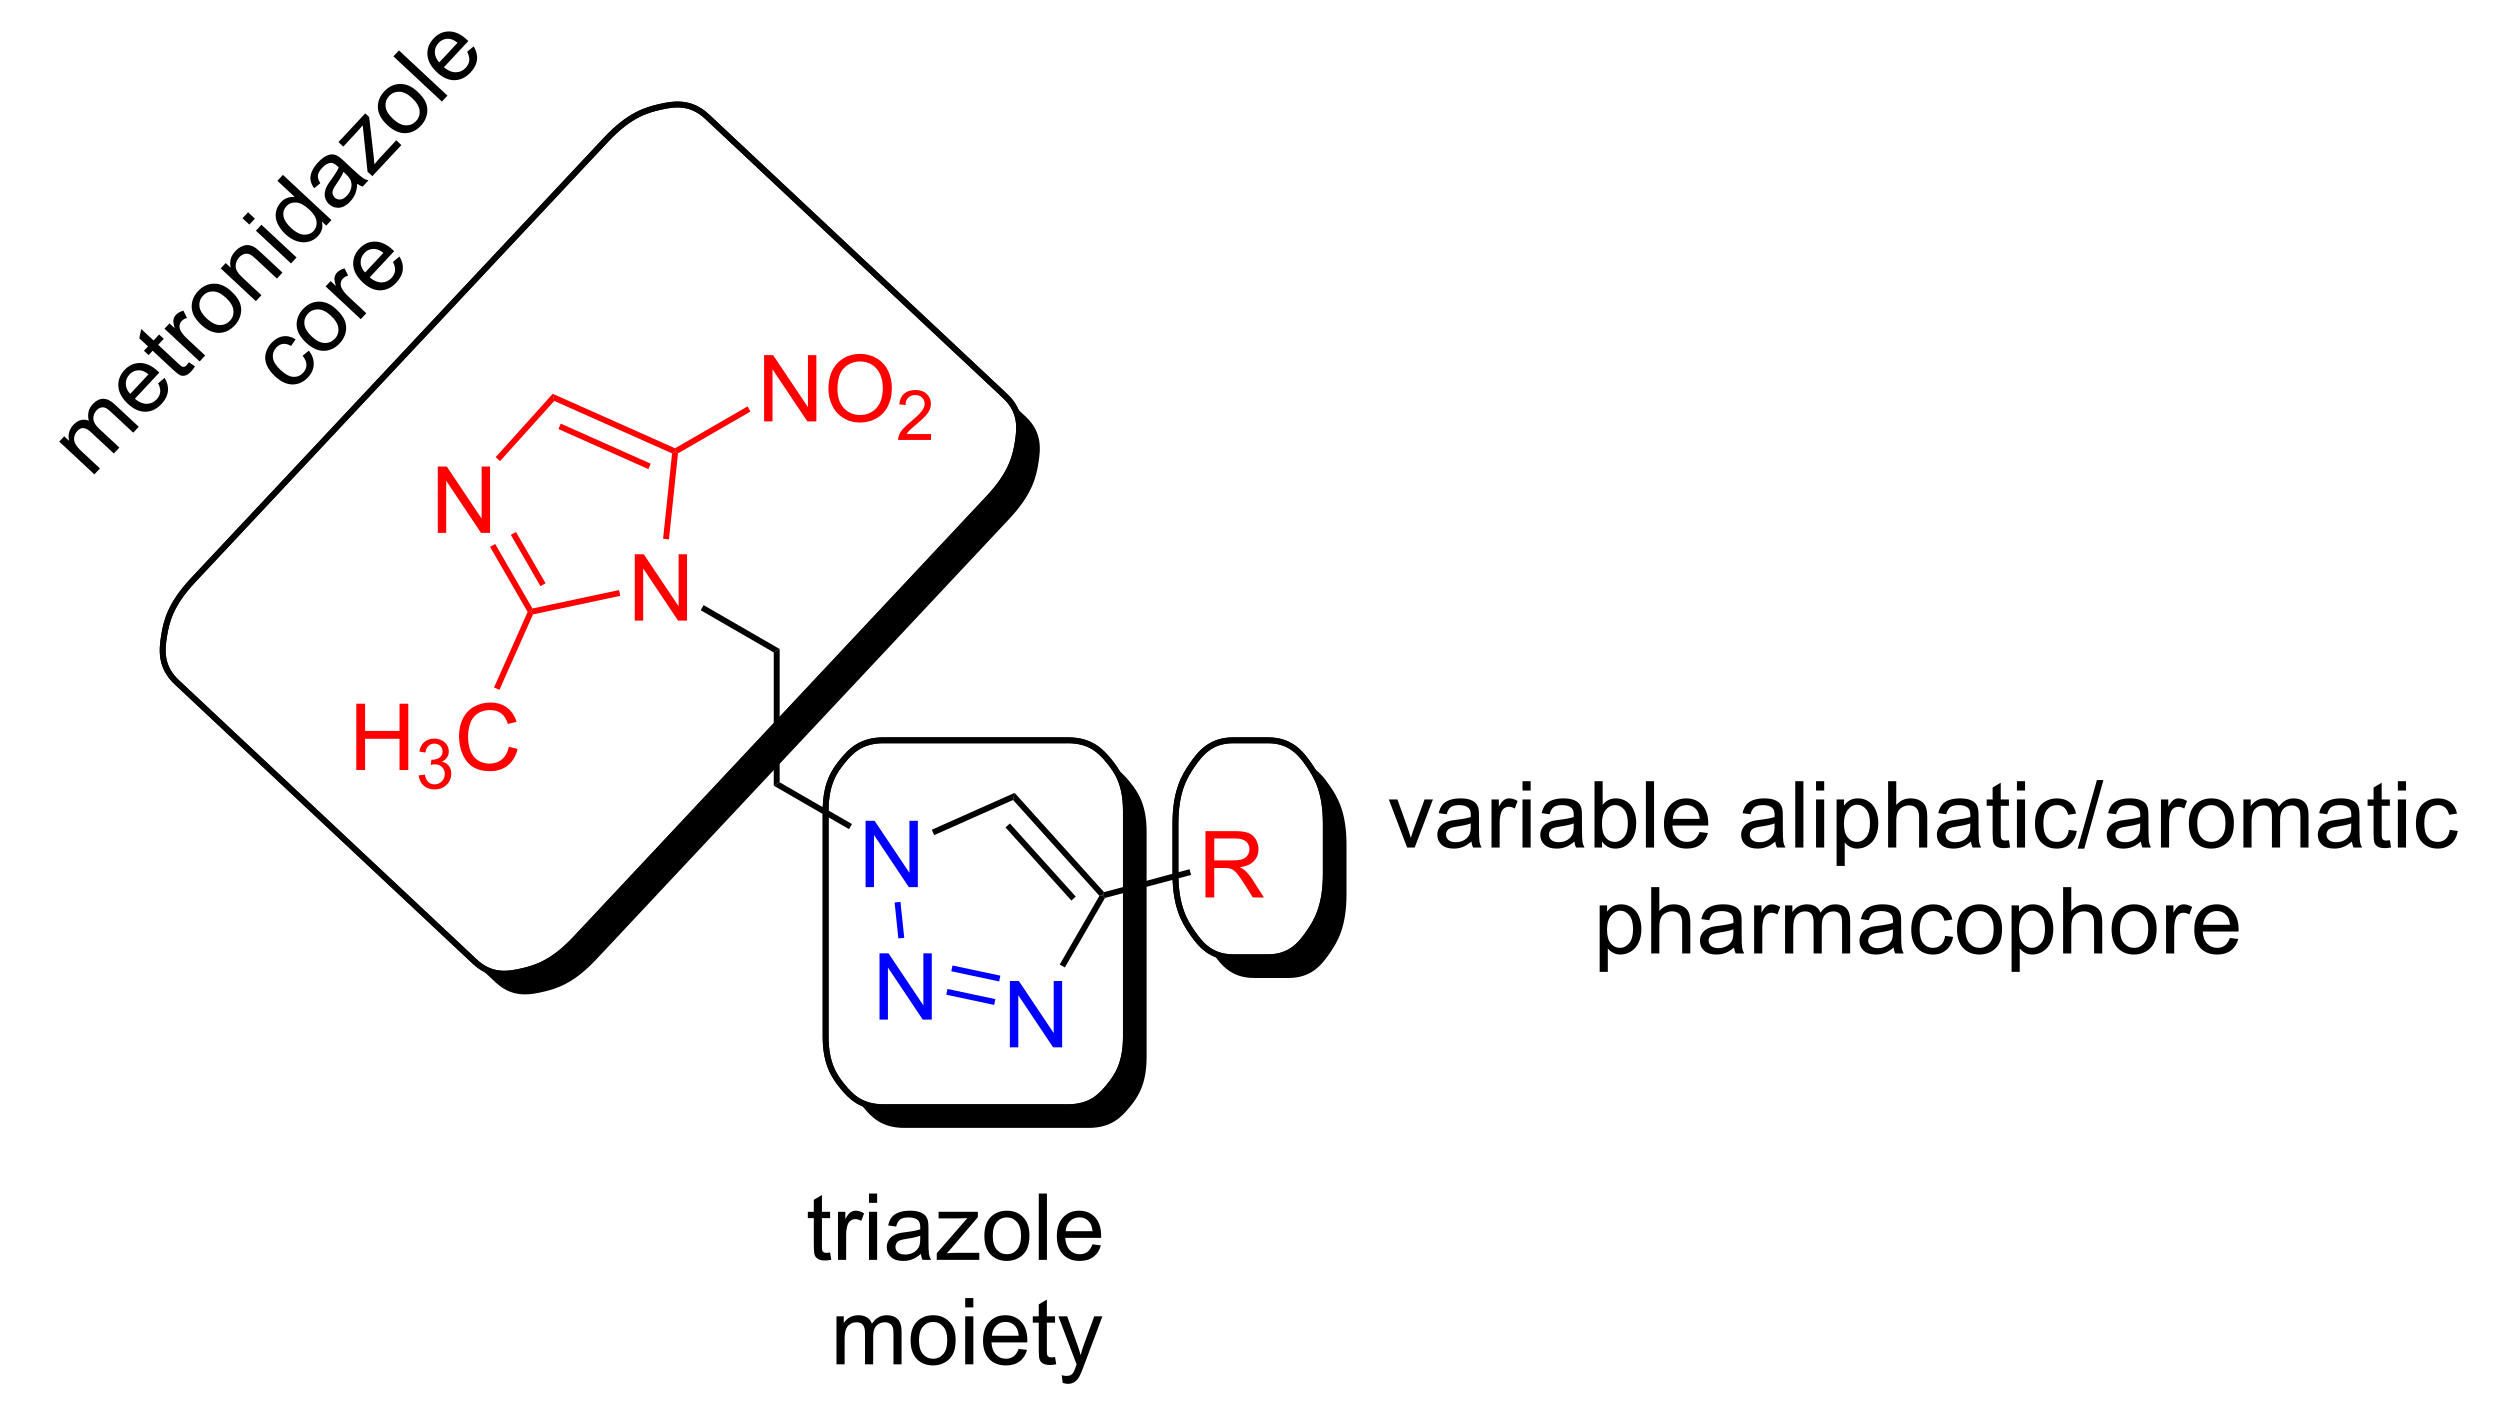
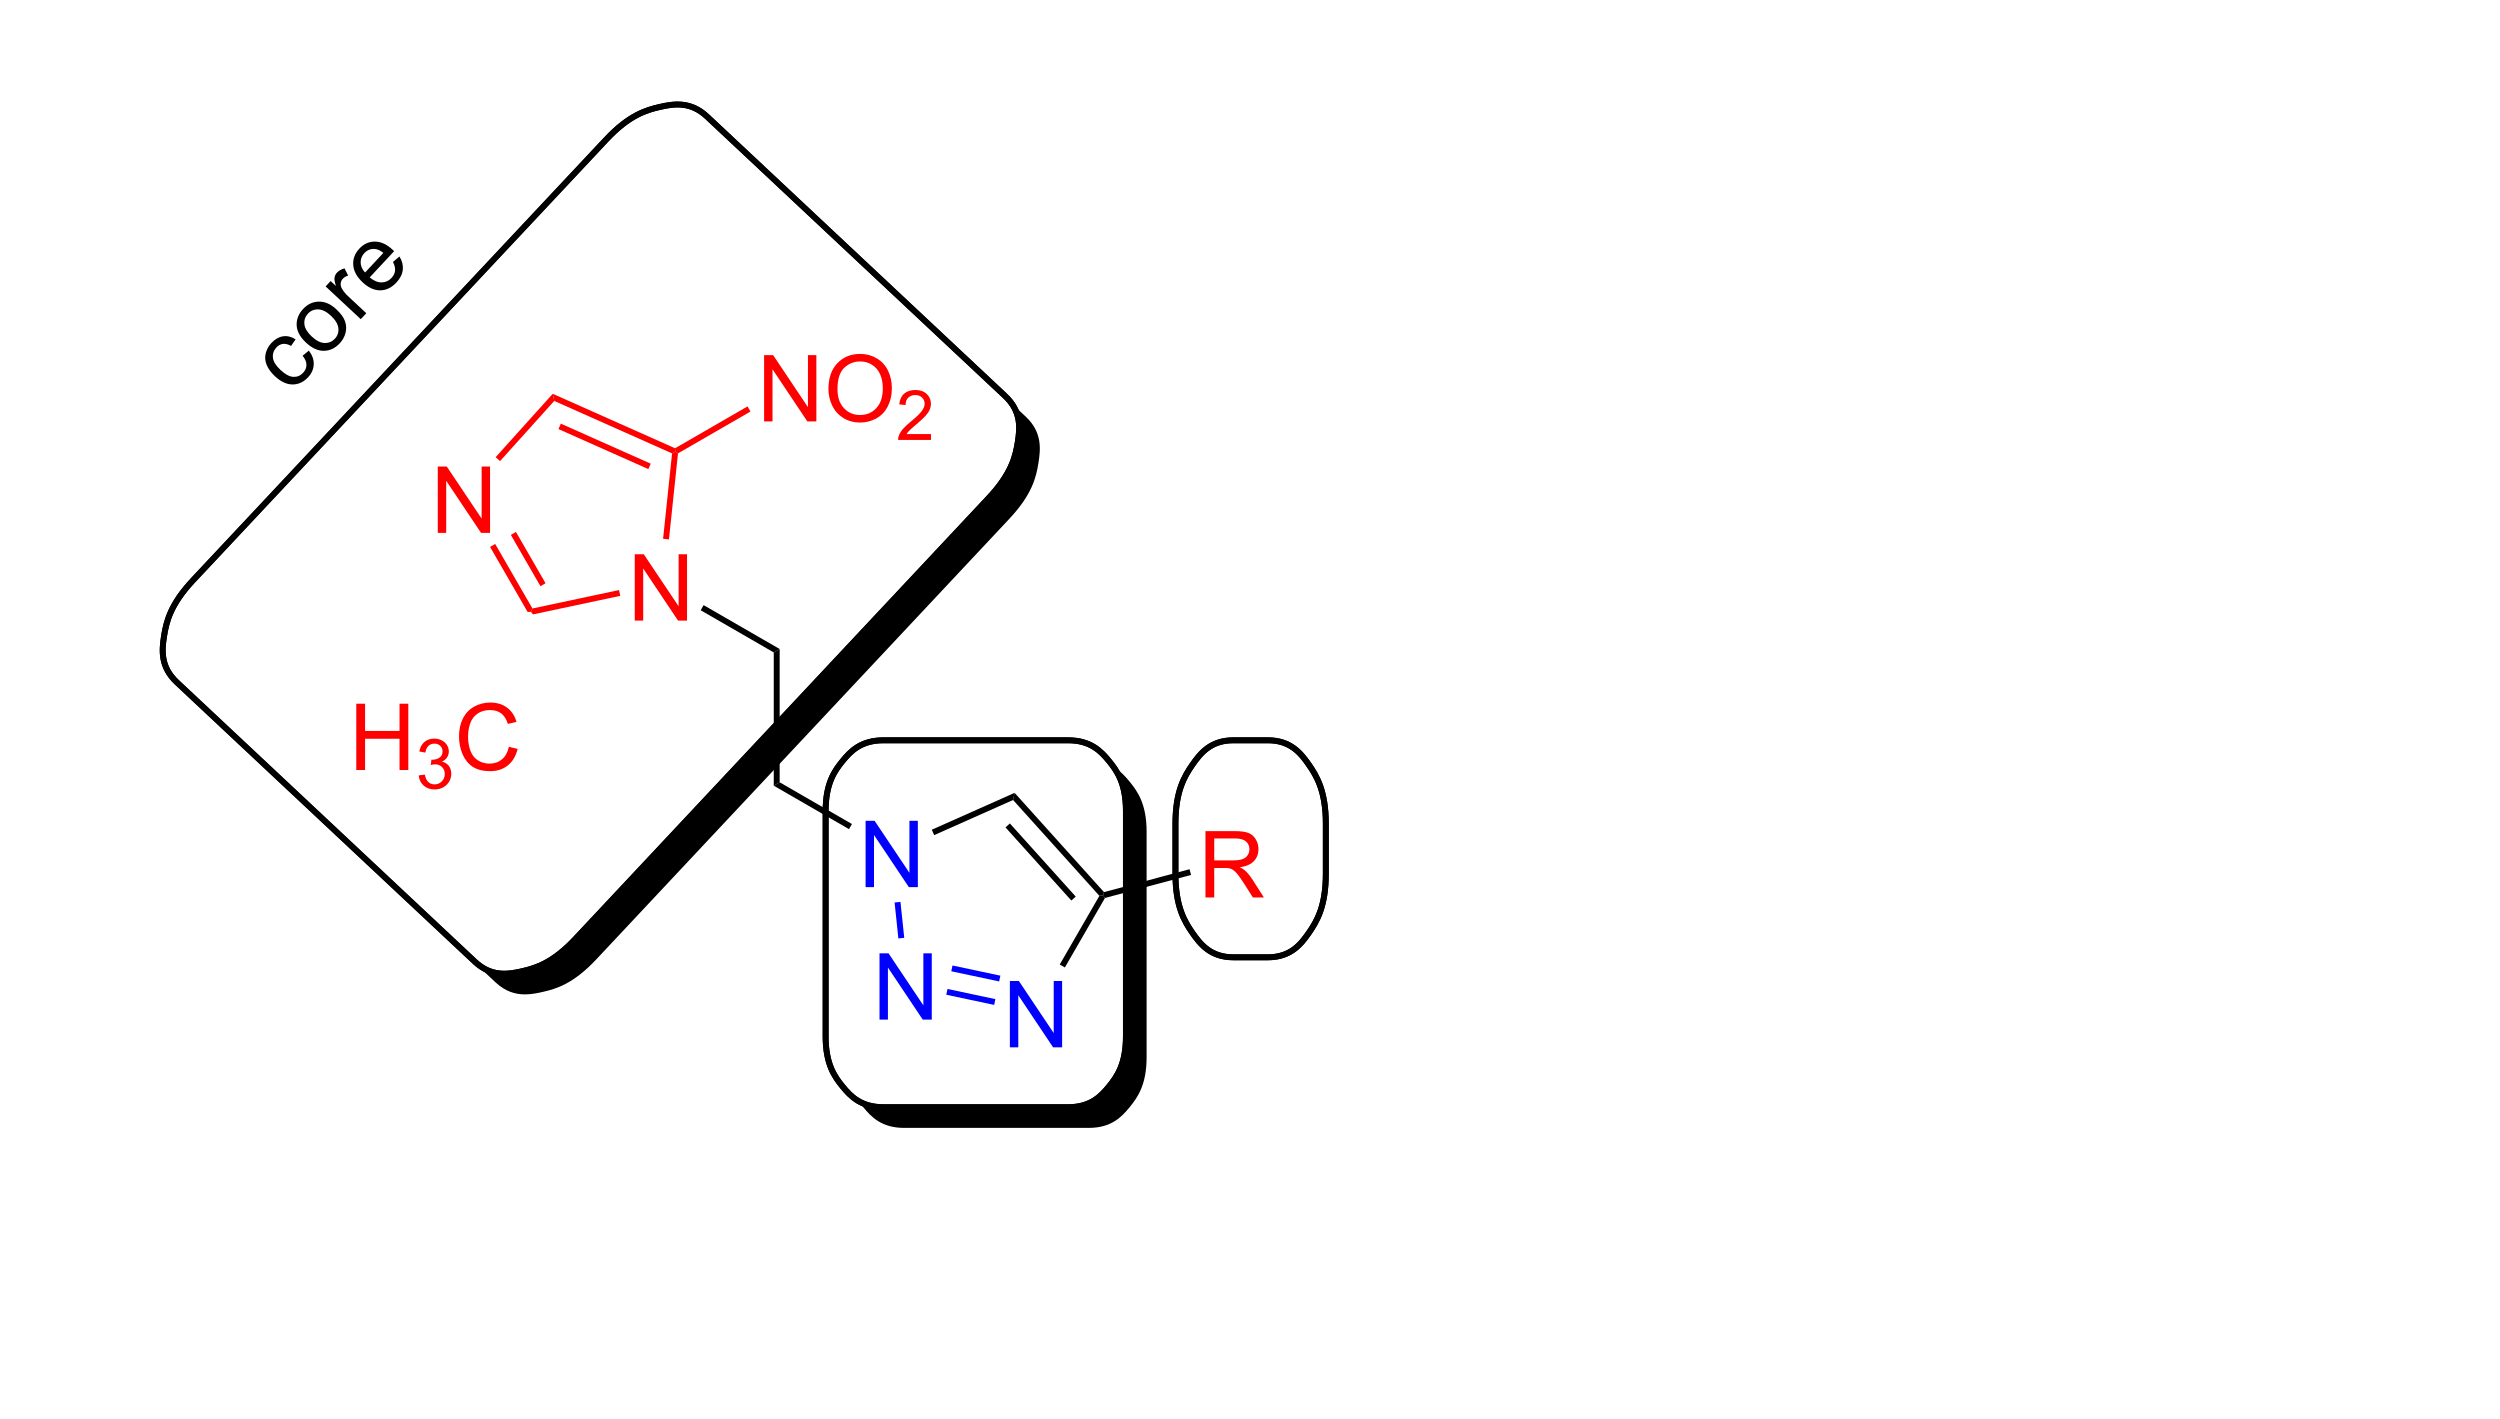
<svg xmlns="http://www.w3.org/2000/svg" stroke-dasharray="none" shape-rendering="auto" font-family="'Dialog'" text-rendering="auto" width="296" fill-opacity="1" color-interpolation="auto" color-rendering="auto" preserveAspectRatio="xMidYMid meet" font-size="12px" viewBox="0 0 296 168" fill="black" stroke="black" image-rendering="auto" stroke-miterlimit="10" stroke-linecap="square" stroke-linejoin="miter" font-style="normal" stroke-width="1" height="168" stroke-dashoffset="0" font-weight="normal" stroke-opacity="1">
  <defs id="genericDefs" />
  <g>
    <defs id="defs1">
      <clipPath clipPathUnits="userSpaceOnUse" id="clipPath1">
-         <path d="M-0.996 1.966 L220.29 1.966 L220.29 127.838 L-0.996 127.838 L-0.996 1.966 Z" />
-       </clipPath>
+         </clipPath>
      <clipPath clipPathUnits="userSpaceOnUse" id="clipPath2">
        <path d="M141.484 99.45 L141.484 221.008 L355.367 221.008 L355.367 99.45 Z" />
      </clipPath>
      <clipPath clipPathUnits="userSpaceOnUse" id="clipPath3">
-         <path d="M141.484 99.45 L141.484 220.848 L354.673 220.848 L354.673 99.45 Z" />
-       </clipPath>
+         </clipPath>
      <clipPath clipPathUnits="userSpaceOnUse" id="clipPath4">
        <path d="M173.931 107.59 L85.029 190.5 L230.911 346.926 L319.814 264.016 Z" />
      </clipPath>
      <clipPath clipPathUnits="userSpaceOnUse" id="clipPath5">
        <path d="M173.931 107.59 L141.484 137.851 L141.484 137.851 L141.484 220.848 L279.555 220.848 Z" />
      </clipPath>
      <clipPath clipPathUnits="userSpaceOnUse" id="clipPath6">
        <path d="M141.48 99.448 L141.48 221.005 L355.363 221.005 L355.363 99.448 Z" />
      </clipPath>
      <clipPath clipPathUnits="userSpaceOnUse" id="clipPath7">
        <path d="M141.484 99.448 L141.484 220.848 L354.673 220.848 L354.673 99.448 Z" />
      </clipPath>
      <clipPath clipPathUnits="userSpaceOnUse" id="clipPath8">
        <path d="M174.129 92.678 L85.227 175.588 L231.109 332.014 L320.012 249.104 Z" />
      </clipPath>
      <clipPath clipPathUnits="userSpaceOnUse" id="clipPath9">
        <path d="M178.663 97.539 L168.917 97.539 L141.484 123.123 L141.484 123.123 L141.484 220.848 L293.66 220.848 Z" />
      </clipPath>
    </defs>
    <g transform="scale(1.333,1.333) translate(0.996,-1.966) matrix(1.029,0,0,1.029,-145.53,-100.329)">
      <path d="M212.114 207.53 L212.216 208.152 Q211.919 208.215 211.685 208.215 Q211.302 208.215 211.091 208.095 Q210.88 207.973 210.794 207.775 Q210.708 207.577 210.708 206.944 L210.708 204.559 L210.192 204.559 L210.192 204.012 L210.708 204.012 L210.708 202.983 L211.409 202.561 L211.409 204.012 L212.114 204.012 L212.114 204.559 L211.409 204.559 L211.409 206.983 Q211.409 207.285 211.445 207.371 Q211.482 207.457 211.565 207.509 Q211.651 207.559 211.807 207.559 Q211.924 207.559 212.114 207.53 ZM212.795 208.16 L212.795 204.012 L213.428 204.012 L213.428 204.639 Q213.67 204.199 213.874 204.059 Q214.079 203.918 214.327 203.918 Q214.681 203.918 215.048 204.145 L214.806 204.796 Q214.548 204.645 214.29 204.645 Q214.061 204.645 213.876 204.783 Q213.694 204.921 213.616 205.168 Q213.499 205.543 213.499 205.988 L213.499 208.16 L212.795 208.16 ZM215.47 203.241 L215.47 202.434 L216.173 202.434 L216.173 203.241 L215.47 203.241 ZM215.47 208.16 L215.47 204.012 L216.173 204.012 L216.173 208.16 L215.47 208.16 ZM219.95 207.647 Q219.56 207.981 219.198 208.119 Q218.838 208.254 218.424 208.254 Q217.739 208.254 217.372 207.921 Q217.005 207.585 217.005 207.066 Q217.005 206.762 217.143 206.509 Q217.284 206.257 217.508 206.106 Q217.732 205.952 218.013 205.874 Q218.221 205.819 218.638 205.77 Q219.489 205.668 219.893 205.527 Q219.896 205.382 219.896 205.343 Q219.896 204.913 219.698 204.738 Q219.427 204.499 218.896 204.499 Q218.401 204.499 218.164 204.673 Q217.927 204.848 217.815 205.288 L217.127 205.194 Q217.221 204.754 217.435 204.483 Q217.651 204.21 218.057 204.064 Q218.463 203.918 218.997 203.918 Q219.529 203.918 219.859 204.043 Q220.192 204.168 220.349 204.358 Q220.505 204.546 220.567 204.835 Q220.604 205.014 220.604 205.483 L220.604 206.421 Q220.604 207.402 220.648 207.663 Q220.692 207.921 220.825 208.16 L220.091 208.16 Q219.982 207.941 219.95 207.647 ZM219.893 206.077 Q219.51 206.233 218.745 206.343 Q218.31 206.405 218.13 206.483 Q217.95 206.561 217.851 206.712 Q217.755 206.863 217.755 207.046 Q217.755 207.327 217.969 207.514 Q218.182 207.702 218.591 207.702 Q218.997 207.702 219.312 207.525 Q219.63 207.348 219.779 207.038 Q219.893 206.801 219.893 206.335 L219.893 206.077 ZM221.321 208.16 L221.321 207.59 L223.962 204.559 Q223.514 204.582 223.17 204.582 L221.478 204.582 L221.478 204.012 L224.868 204.012 L224.868 204.475 L222.624 207.108 L222.189 207.59 Q222.663 207.553 223.077 207.553 L224.993 207.553 L224.993 208.16 L221.321 208.16 ZM225.431 206.085 Q225.431 204.934 226.071 204.379 Q226.608 203.918 227.376 203.918 Q228.233 203.918 228.775 204.478 Q229.319 205.038 229.319 206.027 Q229.319 206.827 229.077 207.288 Q228.837 207.746 228.379 208.001 Q227.92 208.254 227.376 208.254 Q226.506 208.254 225.967 207.697 Q225.431 207.137 225.431 206.085 ZM226.155 206.085 Q226.155 206.882 226.501 207.28 Q226.85 207.676 227.376 207.676 Q227.9 207.676 228.246 207.277 Q228.595 206.879 228.595 206.061 Q228.595 205.293 228.246 204.897 Q227.897 204.499 227.376 204.499 Q226.85 204.499 226.501 204.895 Q226.155 205.288 226.155 206.085 ZM230.127 208.16 L230.127 202.434 L230.831 202.434 L230.831 208.16 L230.127 208.16 ZM234.759 206.824 L235.486 206.913 Q235.314 207.551 234.847 207.902 Q234.384 208.254 233.663 208.254 Q232.751 208.254 232.217 207.694 Q231.686 207.132 231.686 206.121 Q231.686 205.074 232.225 204.496 Q232.764 203.918 233.624 203.918 Q234.454 203.918 234.98 204.486 Q235.509 205.051 235.509 206.077 Q235.509 206.139 235.506 206.264 L232.413 206.264 Q232.452 206.949 232.798 207.314 Q233.147 207.676 233.665 207.676 Q234.053 207.676 234.327 207.473 Q234.6 207.27 234.759 206.824 ZM232.452 205.686 L234.767 205.686 Q234.72 205.163 234.501 204.902 Q234.165 204.496 233.631 204.496 Q233.147 204.496 232.816 204.822 Q232.486 205.145 232.452 205.686 Z" stroke="none" clip-path="url(#clipPath3)" />
    </g>
    <g transform="matrix(1.371,0,0,1.371,-192.713,-136.393)">
      <path d="M212.803 217.31 L212.803 213.162 L213.431 213.162 L213.431 213.743 Q213.626 213.438 213.949 213.253 Q214.275 213.068 214.689 213.068 Q215.15 213.068 215.444 213.261 Q215.741 213.451 215.861 213.795 Q216.353 213.068 217.142 213.068 Q217.759 213.068 218.09 213.409 Q218.423 213.75 218.423 214.461 L218.423 217.31 L217.725 217.31 L217.725 214.696 Q217.725 214.274 217.655 214.089 Q217.587 213.904 217.407 213.792 Q217.228 213.677 216.986 213.677 Q216.548 213.677 216.259 213.969 Q215.97 214.258 215.97 214.899 L215.97 217.31 L215.267 217.31 L215.267 214.615 Q215.267 214.146 215.095 213.912 Q214.923 213.677 214.532 213.677 Q214.236 213.677 213.983 213.834 Q213.733 213.99 213.618 214.292 Q213.506 214.591 213.506 215.157 L213.506 217.31 L212.803 217.31 ZM219.204 215.235 Q219.204 214.084 219.845 213.529 Q220.381 213.068 221.15 213.068 Q222.006 213.068 222.548 213.628 Q223.092 214.188 223.092 215.177 Q223.092 215.977 222.85 216.438 Q222.611 216.896 222.152 217.151 Q221.694 217.404 221.15 217.404 Q220.28 217.404 219.741 216.847 Q219.204 216.287 219.204 215.235 ZM219.928 215.235 Q219.928 216.032 220.275 216.43 Q220.624 216.826 221.15 216.826 Q221.673 216.826 222.019 216.427 Q222.368 216.029 222.368 215.211 Q222.368 214.443 222.019 214.047 Q221.67 213.649 221.15 213.649 Q220.624 213.649 220.275 214.045 Q219.928 214.438 219.928 215.235 ZM223.919 212.391 L223.919 211.584 L224.622 211.584 L224.622 212.391 L223.919 212.391 ZM223.919 217.31 L223.919 213.162 L224.622 213.162 L224.622 217.31 L223.919 217.31 ZM228.532 215.974 L229.259 216.063 Q229.087 216.701 228.621 217.052 Q228.157 217.404 227.436 217.404 Q226.525 217.404 225.991 216.844 Q225.459 216.282 225.459 215.271 Q225.459 214.224 225.999 213.646 Q226.538 213.068 227.397 213.068 Q228.228 213.068 228.754 213.636 Q229.282 214.201 229.282 215.227 Q229.282 215.289 229.28 215.414 L226.186 215.414 Q226.225 216.099 226.571 216.464 Q226.92 216.826 227.439 216.826 Q227.827 216.826 228.1 216.623 Q228.374 216.42 228.532 215.974 ZM226.225 214.836 L228.54 214.836 Q228.493 214.313 228.275 214.052 Q227.939 213.646 227.405 213.646 Q226.92 213.646 226.59 213.972 Q226.259 214.295 226.225 214.836 ZM231.677 216.68 L231.779 217.302 Q231.482 217.365 231.247 217.365 Q230.864 217.365 230.654 217.245 Q230.442 217.123 230.357 216.925 Q230.271 216.727 230.271 216.094 L230.271 213.709 L229.755 213.709 L229.755 213.162 L230.271 213.162 L230.271 212.133 L230.971 211.711 L230.971 213.162 L231.677 213.162 L231.677 213.709 L230.971 213.709 L230.971 216.133 Q230.971 216.435 231.008 216.521 Q231.044 216.607 231.127 216.659 Q231.213 216.709 231.37 216.709 Q231.487 216.709 231.677 216.68 ZM232.334 218.909 L232.256 218.248 Q232.486 218.31 232.657 218.31 Q232.892 218.31 233.032 218.232 Q233.173 218.154 233.264 218.013 Q233.329 217.909 233.478 217.49 Q233.499 217.433 233.54 217.318 L231.967 213.162 L232.725 213.162 L233.587 215.563 Q233.756 216.021 233.889 216.524 Q234.009 216.039 234.178 215.578 L235.064 213.162 L235.767 213.162 L234.189 217.381 Q233.936 218.065 233.795 218.323 Q233.608 218.67 233.366 218.831 Q233.124 218.995 232.788 218.995 Q232.584 218.995 232.334 218.909 Z" stroke="none" clip-path="url(#clipPath3)" />
    </g>
    <g transform="matrix(1.371,0,0,1.371,-192.713,-136.393)">
      <path d="M262.082 172.675 L260.504 168.527 L261.246 168.527 L262.137 171.011 Q262.283 171.412 262.402 171.847 Q262.496 171.519 262.665 171.058 L263.587 168.527 L264.309 168.527 L262.738 172.675 L262.082 172.675 ZM267.637 172.162 Q267.246 172.495 266.884 172.633 Q266.525 172.769 266.111 172.769 Q265.426 172.769 265.059 172.436 Q264.691 172.1 264.691 171.582 Q264.691 171.277 264.829 171.024 Q264.97 170.772 265.194 170.62 Q265.418 170.467 265.699 170.389 Q265.908 170.334 266.324 170.285 Q267.176 170.183 267.579 170.042 Q267.582 169.897 267.582 169.857 Q267.582 169.428 267.384 169.253 Q267.113 169.014 266.582 169.014 Q266.087 169.014 265.85 169.188 Q265.613 169.363 265.501 169.803 L264.814 169.709 Q264.908 169.269 265.121 168.998 Q265.337 168.725 265.743 168.579 Q266.15 168.433 266.684 168.433 Q267.215 168.433 267.546 168.558 Q267.879 168.683 268.035 168.873 Q268.191 169.061 268.254 169.35 Q268.29 169.529 268.29 169.998 L268.29 170.936 Q268.29 171.917 268.335 172.178 Q268.379 172.436 268.512 172.675 L267.777 172.675 Q267.668 172.457 267.637 172.162 ZM267.579 170.592 Q267.197 170.748 266.431 170.857 Q265.996 170.92 265.816 170.998 Q265.637 171.076 265.538 171.227 Q265.441 171.378 265.441 171.561 Q265.441 171.842 265.655 172.029 Q265.868 172.217 266.277 172.217 Q266.684 172.217 266.999 172.04 Q267.316 171.863 267.465 171.553 Q267.579 171.316 267.579 170.85 L267.579 170.592 ZM269.372 172.675 L269.372 168.527 L270.005 168.527 L270.005 169.154 Q270.247 168.714 270.45 168.574 Q270.656 168.433 270.904 168.433 Q271.258 168.433 271.625 168.66 L271.383 169.311 Q271.125 169.16 270.867 169.16 Q270.638 169.16 270.453 169.298 Q270.271 169.436 270.193 169.683 Q270.075 170.058 270.075 170.503 L270.075 172.675 L269.372 172.675 ZM272.047 167.756 L272.047 166.949 L272.75 166.949 L272.75 167.756 L272.047 167.756 ZM272.047 172.675 L272.047 168.527 L272.75 168.527 L272.75 172.675 L272.047 172.675 ZM276.527 172.162 Q276.137 172.495 275.775 172.633 Q275.415 172.769 275.001 172.769 Q274.316 172.769 273.949 172.436 Q273.582 172.1 273.582 171.582 Q273.582 171.277 273.72 171.024 Q273.861 170.772 274.085 170.62 Q274.309 170.467 274.59 170.389 Q274.798 170.334 275.215 170.285 Q276.066 170.183 276.47 170.042 Q276.473 169.897 276.473 169.857 Q276.473 169.428 276.275 169.253 Q276.004 169.014 275.473 169.014 Q274.978 169.014 274.741 169.188 Q274.504 169.363 274.392 169.803 L273.704 169.709 Q273.798 169.269 274.012 168.998 Q274.228 168.725 274.634 168.579 Q275.04 168.433 275.574 168.433 Q276.105 168.433 276.436 168.558 Q276.769 168.683 276.926 168.873 Q277.082 169.061 277.144 169.35 Q277.181 169.529 277.181 169.998 L277.181 170.936 Q277.181 171.917 277.225 172.178 Q277.269 172.436 277.402 172.675 L276.668 172.675 Q276.559 172.457 276.527 172.162 ZM276.47 170.592 Q276.087 170.748 275.322 170.857 Q274.887 170.92 274.707 170.998 Q274.527 171.076 274.428 171.227 Q274.332 171.378 274.332 171.561 Q274.332 171.842 274.546 172.029 Q274.759 172.217 275.168 172.217 Q275.574 172.217 275.889 172.04 Q276.207 171.863 276.355 171.553 Q276.47 171.316 276.47 170.85 L276.47 170.592 ZM278.919 172.675 L278.266 172.675 L278.266 166.949 L278.969 166.949 L278.969 168.99 Q279.414 168.433 280.107 168.433 Q280.49 168.433 280.831 168.587 Q281.172 168.74 281.393 169.022 Q281.615 169.3 281.74 169.696 Q281.865 170.089 281.865 170.537 Q281.865 171.605 281.336 172.188 Q280.81 172.769 280.07 172.769 Q279.336 172.769 278.919 172.154 L278.919 172.675 ZM278.911 170.568 Q278.911 171.316 279.115 171.647 Q279.445 172.191 280.013 172.191 Q280.474 172.191 280.81 171.79 Q281.146 171.389 281.146 170.597 Q281.146 169.785 280.823 169.399 Q280.5 169.011 280.044 169.011 Q279.583 169.011 279.247 169.412 Q278.911 169.811 278.911 170.568 ZM282.704 172.675 L282.704 166.949 L283.408 166.949 L283.408 172.675 L282.704 172.675 ZM287.336 171.339 L288.062 171.428 Q287.891 172.066 287.424 172.417 Q286.961 172.769 286.24 172.769 Q285.328 172.769 284.794 172.209 Q284.263 171.647 284.263 170.636 Q284.263 169.589 284.802 169.011 Q285.341 168.433 286.2 168.433 Q287.031 168.433 287.557 169.001 Q288.086 169.566 288.086 170.592 Q288.086 170.654 288.083 170.779 L284.99 170.779 Q285.029 171.464 285.375 171.829 Q285.724 172.191 286.242 172.191 Q286.63 172.191 286.904 171.988 Q287.177 171.785 287.336 171.339 ZM285.029 170.201 L287.344 170.201 Q287.297 169.678 287.078 169.417 Q286.742 169.011 286.208 169.011 Q285.724 169.011 285.393 169.337 Q285.062 169.66 285.029 170.201 ZM293.875 172.162 Q293.484 172.495 293.122 172.633 Q292.763 172.769 292.349 172.769 Q291.664 172.769 291.297 172.436 Q290.93 172.1 290.93 171.582 Q290.93 171.277 291.068 171.024 Q291.208 170.772 291.432 170.62 Q291.656 170.467 291.938 170.389 Q292.146 170.334 292.562 170.285 Q293.414 170.183 293.818 170.042 Q293.82 169.897 293.82 169.857 Q293.82 169.428 293.622 169.253 Q293.351 169.014 292.82 169.014 Q292.325 169.014 292.089 169.188 Q291.851 169.363 291.74 169.803 L291.052 169.709 Q291.146 169.269 291.359 168.998 Q291.575 168.725 291.982 168.579 Q292.388 168.433 292.922 168.433 Q293.453 168.433 293.784 168.558 Q294.117 168.683 294.273 168.873 Q294.43 169.061 294.492 169.35 Q294.529 169.529 294.529 169.998 L294.529 170.936 Q294.529 171.917 294.573 172.178 Q294.617 172.436 294.75 172.675 L294.016 172.675 Q293.906 172.457 293.875 172.162 ZM293.818 170.592 Q293.435 170.748 292.669 170.857 Q292.234 170.92 292.055 170.998 Q291.875 171.076 291.776 171.227 Q291.68 171.378 291.68 171.561 Q291.68 171.842 291.893 172.029 Q292.107 172.217 292.516 172.217 Q292.922 172.217 293.237 172.04 Q293.555 171.863 293.703 171.553 Q293.818 171.316 293.818 170.85 L293.818 170.592 ZM295.603 172.675 L295.603 166.949 L296.306 166.949 L296.306 172.675 L295.603 172.675 ZM297.398 167.756 L297.398 166.949 L298.101 166.949 L298.101 167.756 L297.398 167.756 ZM297.398 172.675 L297.398 168.527 L298.101 168.527 L298.101 172.675 L297.398 172.675 ZM299.173 174.266 L299.173 168.527 L299.814 168.527 L299.814 169.066 Q300.04 168.748 300.324 168.592 Q300.611 168.433 301.017 168.433 Q301.548 168.433 301.954 168.707 Q302.361 168.98 302.566 169.477 Q302.775 169.975 302.775 170.568 Q302.775 171.207 302.546 171.717 Q302.316 172.225 301.882 172.498 Q301.447 172.769 300.965 172.769 Q300.613 172.769 300.335 172.62 Q300.056 172.472 299.876 172.245 L299.876 174.266 L299.173 174.266 ZM299.809 170.623 Q299.809 171.425 300.132 171.808 Q300.457 172.191 300.918 172.191 Q301.387 172.191 301.72 171.795 Q302.056 171.397 302.056 170.566 Q302.056 169.772 301.728 169.378 Q301.402 168.982 300.949 168.982 Q300.501 168.982 300.155 169.404 Q299.809 169.824 299.809 170.623 ZM303.622 172.675 L303.622 166.949 L304.325 166.949 L304.325 169.003 Q304.818 168.433 305.568 168.433 Q306.029 168.433 306.367 168.615 Q306.708 168.795 306.854 169.115 Q307 169.436 307 170.045 L307 172.675 L306.297 172.675 L306.297 170.045 Q306.297 169.519 306.068 169.279 Q305.841 169.037 305.422 169.037 Q305.109 169.037 304.833 169.201 Q304.56 169.363 304.443 169.641 Q304.325 169.917 304.325 170.404 L304.325 172.675 L303.622 172.675 ZM310.777 172.162 Q310.387 172.495 310.025 172.633 Q309.665 172.769 309.251 172.769 Q308.566 172.769 308.199 172.436 Q307.832 172.1 307.832 171.582 Q307.832 171.277 307.97 171.024 Q308.111 170.772 308.335 170.62 Q308.559 170.467 308.84 170.389 Q309.048 170.334 309.465 170.285 Q310.316 170.183 310.72 170.042 Q310.723 169.897 310.723 169.857 Q310.723 169.428 310.525 169.253 Q310.254 169.014 309.723 169.014 Q309.228 169.014 308.991 169.188 Q308.754 169.363 308.642 169.803 L307.954 169.709 Q308.048 169.269 308.262 168.998 Q308.478 168.725 308.884 168.579 Q309.29 168.433 309.824 168.433 Q310.355 168.433 310.686 168.558 Q311.019 168.683 311.176 168.873 Q311.332 169.061 311.394 169.35 Q311.431 169.529 311.431 169.998 L311.431 170.936 Q311.431 171.917 311.475 172.178 Q311.519 172.436 311.652 172.675 L310.918 172.675 Q310.809 172.457 310.777 172.162 ZM310.72 170.592 Q310.337 170.748 309.572 170.857 Q309.137 170.92 308.957 170.998 Q308.777 171.076 308.678 171.227 Q308.582 171.378 308.582 171.561 Q308.582 171.842 308.796 172.029 Q309.009 172.217 309.418 172.217 Q309.824 172.217 310.139 172.04 Q310.457 171.863 310.605 171.553 Q310.72 171.316 310.72 170.85 L310.72 170.592 ZM314.055 172.045 L314.156 172.667 Q313.859 172.73 313.625 172.73 Q313.242 172.73 313.031 172.61 Q312.82 172.488 312.734 172.29 Q312.648 172.092 312.648 171.459 L312.648 169.074 L312.133 169.074 L312.133 168.527 L312.648 168.527 L312.648 167.498 L313.349 167.076 L313.349 168.527 L314.055 168.527 L314.055 169.074 L313.349 169.074 L313.349 171.498 Q313.349 171.8 313.385 171.886 Q313.422 171.972 313.505 172.024 Q313.591 172.074 313.747 172.074 Q313.865 172.074 314.055 172.045 ZM314.746 167.756 L314.746 166.949 L315.449 166.949 L315.449 167.756 L314.746 167.756 ZM314.746 172.675 L314.746 168.527 L315.449 168.527 L315.449 172.675 L314.746 172.675 ZM319.226 171.154 L319.919 171.245 Q319.805 171.959 319.339 172.365 Q318.872 172.769 318.193 172.769 Q317.341 172.769 316.823 172.212 Q316.305 171.654 316.305 170.615 Q316.305 169.943 316.526 169.441 Q316.75 168.936 317.206 168.686 Q317.661 168.433 318.195 168.433 Q318.872 168.433 319.302 168.774 Q319.732 169.115 319.851 169.745 L319.169 169.85 Q319.07 169.433 318.823 169.222 Q318.575 169.011 318.224 169.011 Q317.693 169.011 317.359 169.391 Q317.029 169.772 317.029 170.597 Q317.029 171.433 317.349 171.813 Q317.669 172.191 318.185 172.191 Q318.599 172.191 318.875 171.938 Q319.154 171.683 319.226 171.154 ZM319.992 172.774 L321.654 166.85 L322.216 166.85 L320.56 172.774 L319.992 172.774 ZM325.449 172.162 Q325.059 172.495 324.697 172.633 Q324.337 172.769 323.923 172.769 Q323.238 172.769 322.871 172.436 Q322.504 172.1 322.504 171.582 Q322.504 171.277 322.642 171.024 Q322.783 170.772 323.007 170.62 Q323.23 170.467 323.512 170.389 Q323.72 170.334 324.137 170.285 Q324.988 170.183 325.392 170.042 Q325.394 169.897 325.394 169.857 Q325.394 169.428 325.197 169.253 Q324.926 169.014 324.394 169.014 Q323.9 169.014 323.663 169.188 Q323.426 169.363 323.314 169.803 L322.626 169.709 Q322.72 169.269 322.934 168.998 Q323.15 168.725 323.556 168.579 Q323.962 168.433 324.496 168.433 Q325.027 168.433 325.358 168.558 Q325.691 168.683 325.848 168.873 Q326.004 169.061 326.066 169.35 Q326.103 169.529 326.103 169.998 L326.103 170.936 Q326.103 171.917 326.147 172.178 Q326.191 172.436 326.324 172.675 L325.59 172.675 Q325.48 172.457 325.449 172.162 ZM325.392 170.592 Q325.009 170.748 324.243 170.857 Q323.809 170.92 323.629 170.998 Q323.449 171.076 323.35 171.227 Q323.254 171.378 323.254 171.561 Q323.254 171.842 323.467 172.029 Q323.681 172.217 324.09 172.217 Q324.496 172.217 324.811 172.04 Q325.129 171.863 325.277 171.553 Q325.392 171.316 325.392 170.85 L325.392 170.592 ZM327.185 172.675 L327.185 168.527 L327.818 168.527 L327.818 169.154 Q328.06 168.714 328.263 168.574 Q328.469 168.433 328.716 168.433 Q329.07 168.433 329.438 168.66 L329.195 169.311 Q328.938 169.16 328.68 169.16 Q328.45 169.16 328.266 169.298 Q328.083 169.436 328.005 169.683 Q327.888 170.058 327.888 170.503 L327.888 172.675 L327.185 172.675 ZM329.594 170.6 Q329.594 169.449 330.234 168.894 Q330.771 168.433 331.539 168.433 Q332.396 168.433 332.938 168.993 Q333.482 169.553 333.482 170.542 Q333.482 171.342 333.24 171.803 Q333 172.261 332.542 172.516 Q332.083 172.769 331.539 172.769 Q330.669 172.769 330.13 172.212 Q329.594 171.652 329.594 170.6 ZM330.318 170.6 Q330.318 171.397 330.664 171.795 Q331.013 172.191 331.539 172.191 Q332.062 172.191 332.409 171.792 Q332.758 171.394 332.758 170.576 Q332.758 169.808 332.409 169.412 Q332.06 169.014 331.539 169.014 Q331.013 169.014 330.664 169.41 Q330.318 169.803 330.318 170.6 ZM334.306 172.675 L334.306 168.527 L334.934 168.527 L334.934 169.107 Q335.129 168.803 335.452 168.618 Q335.777 168.433 336.191 168.433 Q336.652 168.433 336.947 168.626 Q337.243 168.816 337.363 169.16 Q337.855 168.433 338.644 168.433 Q339.262 168.433 339.592 168.774 Q339.926 169.115 339.926 169.826 L339.926 172.675 L339.228 172.675 L339.228 170.061 Q339.228 169.639 339.158 169.454 Q339.09 169.269 338.91 169.157 Q338.73 169.042 338.488 169.042 Q338.051 169.042 337.762 169.334 Q337.473 169.623 337.473 170.264 L337.473 172.675 L336.769 172.675 L336.769 169.98 Q336.769 169.511 336.598 169.277 Q336.426 169.042 336.035 169.042 Q335.738 169.042 335.486 169.199 Q335.236 169.355 335.121 169.657 Q335.009 169.957 335.009 170.522 L335.009 172.675 L334.306 172.675 ZM343.676 172.162 Q343.285 172.495 342.923 172.633 Q342.564 172.769 342.15 172.769 Q341.465 172.769 341.098 172.436 Q340.73 172.1 340.73 171.582 Q340.73 171.277 340.868 171.024 Q341.009 170.772 341.233 170.62 Q341.457 170.467 341.738 170.389 Q341.947 170.334 342.363 170.285 Q343.215 170.183 343.618 170.042 Q343.621 169.897 343.621 169.857 Q343.621 169.428 343.423 169.253 Q343.152 169.014 342.621 169.014 Q342.126 169.014 341.889 169.188 Q341.652 169.363 341.54 169.803 L340.853 169.709 Q340.947 169.269 341.16 168.998 Q341.376 168.725 341.783 168.579 Q342.189 168.433 342.723 168.433 Q343.254 168.433 343.585 168.558 Q343.918 168.683 344.074 168.873 Q344.23 169.061 344.293 169.35 Q344.329 169.529 344.329 169.998 L344.329 170.936 Q344.329 171.917 344.374 172.178 Q344.418 172.436 344.551 172.675 L343.816 172.675 Q343.707 172.457 343.676 172.162 ZM343.618 170.592 Q343.236 170.748 342.47 170.857 Q342.035 170.92 341.855 170.998 Q341.676 171.076 341.577 171.227 Q341.48 171.378 341.48 171.561 Q341.48 171.842 341.694 172.029 Q341.908 172.217 342.316 172.217 Q342.723 172.217 343.038 172.04 Q343.355 171.863 343.504 171.553 Q343.618 171.316 343.618 170.85 L343.618 170.592 ZM346.953 172.045 L347.055 172.667 Q346.758 172.73 346.523 172.73 Q346.141 172.73 345.93 172.61 Q345.719 172.488 345.633 172.29 Q345.547 172.092 345.547 171.459 L345.547 169.074 L345.031 169.074 L345.031 168.527 L345.547 168.527 L345.547 167.498 L346.247 167.076 L346.247 168.527 L346.953 168.527 L346.953 169.074 L346.247 169.074 L346.247 171.498 Q346.247 171.8 346.284 171.886 Q346.32 171.972 346.404 172.024 Q346.49 172.074 346.646 172.074 Q346.763 172.074 346.953 172.045 ZM347.644 167.756 L347.644 166.949 L348.348 166.949 L348.348 167.756 L347.644 167.756 ZM347.644 172.675 L347.644 168.527 L348.348 168.527 L348.348 172.675 L347.644 172.675 ZM352.125 171.154 L352.818 171.245 Q352.703 171.959 352.237 172.365 Q351.771 172.769 351.091 172.769 Q350.24 172.769 349.721 172.212 Q349.203 171.654 349.203 170.615 Q349.203 169.943 349.424 169.441 Q349.648 168.936 350.104 168.686 Q350.56 168.433 351.094 168.433 Q351.771 168.433 352.2 168.774 Q352.63 169.115 352.75 169.745 L352.068 169.85 Q351.969 169.433 351.721 169.222 Q351.474 169.011 351.122 169.011 Q350.591 169.011 350.258 169.391 Q349.927 169.772 349.927 170.597 Q349.927 171.433 350.247 171.813 Q350.568 172.191 351.083 172.191 Q351.497 172.191 351.773 171.938 Q352.052 171.683 352.125 171.154 Z" stroke="none" clip-path="url(#clipPath3)" />
    </g>
    <g transform="matrix(1.371,0,0,1.371,-192.713,-136.393)">
      <path d="M278.712 183.416 L278.712 177.677 L279.353 177.677 L279.353 178.216 Q279.579 177.898 279.863 177.742 Q280.15 177.583 280.556 177.583 Q281.087 177.583 281.493 177.856 Q281.9 178.13 282.105 178.627 Q282.314 179.125 282.314 179.718 Q282.314 180.356 282.085 180.867 Q281.855 181.375 281.421 181.648 Q280.986 181.919 280.504 181.919 Q280.152 181.919 279.874 181.77 Q279.595 181.622 279.415 181.395 L279.415 183.416 L278.712 183.416 ZM279.348 179.773 Q279.348 180.575 279.671 180.958 Q279.996 181.341 280.457 181.341 Q280.926 181.341 281.259 180.945 Q281.595 180.547 281.595 179.716 Q281.595 178.922 281.267 178.528 Q280.941 178.132 280.488 178.132 Q280.04 178.132 279.694 178.554 Q279.348 178.974 279.348 179.773 ZM283.161 181.825 L283.161 176.099 L283.865 176.099 L283.865 178.153 Q284.357 177.583 285.107 177.583 Q285.568 177.583 285.906 177.765 Q286.247 177.945 286.393 178.265 Q286.539 178.586 286.539 179.195 L286.539 181.825 L285.836 181.825 L285.836 179.195 Q285.836 178.669 285.607 178.429 Q285.38 178.187 284.961 178.187 Q284.648 178.187 284.372 178.351 Q284.099 178.513 283.982 178.791 Q283.865 179.067 283.865 179.554 L283.865 181.825 L283.161 181.825 ZM290.316 181.312 Q289.926 181.645 289.564 181.784 Q289.204 181.919 288.79 181.919 Q288.105 181.919 287.738 181.586 Q287.371 181.25 287.371 180.731 Q287.371 180.427 287.509 180.174 Q287.65 179.922 287.874 179.77 Q288.098 179.617 288.379 179.539 Q288.587 179.484 289.004 179.435 Q289.855 179.333 290.259 179.192 Q290.262 179.047 290.262 179.007 Q290.262 178.578 290.064 178.403 Q289.793 178.164 289.262 178.164 Q288.767 178.164 288.53 178.338 Q288.293 178.513 288.181 178.953 L287.493 178.859 Q287.587 178.419 287.801 178.148 Q288.017 177.875 288.423 177.729 Q288.829 177.583 289.363 177.583 Q289.894 177.583 290.225 177.708 Q290.559 177.833 290.715 178.023 Q290.871 178.211 290.934 178.5 Q290.97 178.679 290.97 179.148 L290.97 180.086 Q290.97 181.067 291.014 181.328 Q291.059 181.586 291.191 181.825 L290.457 181.825 Q290.348 181.606 290.316 181.312 ZM290.259 179.742 Q289.876 179.898 289.111 180.007 Q288.676 180.07 288.496 180.148 Q288.316 180.226 288.217 180.377 Q288.121 180.528 288.121 180.711 Q288.121 180.992 288.335 181.179 Q288.548 181.367 288.957 181.367 Q289.363 181.367 289.678 181.19 Q289.996 181.013 290.144 180.703 Q290.259 180.466 290.259 180 L290.259 179.742 ZM292.052 181.825 L292.052 177.677 L292.685 177.677 L292.685 178.304 Q292.927 177.864 293.13 177.724 Q293.336 177.583 293.583 177.583 Q293.938 177.583 294.305 177.81 L294.062 178.461 Q293.805 178.31 293.547 178.31 Q293.318 178.31 293.133 178.448 Q292.95 178.586 292.872 178.833 Q292.755 179.208 292.755 179.653 L292.755 181.825 L292.052 181.825 ZM294.724 181.825 L294.724 177.677 L295.351 177.677 L295.351 178.257 Q295.547 177.953 295.87 177.768 Q296.195 177.583 296.609 177.583 Q297.07 177.583 297.365 177.776 Q297.661 177.966 297.781 178.31 Q298.273 177.583 299.062 177.583 Q299.68 177.583 300.01 177.924 Q300.344 178.265 300.344 178.976 L300.344 181.825 L299.646 181.825 L299.646 179.211 Q299.646 178.789 299.575 178.604 Q299.508 178.419 299.328 178.307 Q299.148 178.192 298.906 178.192 Q298.469 178.192 298.18 178.484 Q297.891 178.773 297.891 179.414 L297.891 181.825 L297.188 181.825 L297.188 179.13 Q297.188 178.661 297.016 178.427 Q296.844 178.192 296.453 178.192 Q296.156 178.192 295.904 178.349 Q295.654 178.505 295.539 178.807 Q295.427 179.106 295.427 179.672 L295.427 181.825 L294.724 181.825 ZM304.094 181.312 Q303.703 181.645 303.341 181.784 Q302.982 181.919 302.568 181.919 Q301.883 181.919 301.516 181.586 Q301.148 181.25 301.148 180.731 Q301.148 180.427 301.286 180.174 Q301.427 179.922 301.651 179.77 Q301.875 179.617 302.156 179.539 Q302.365 179.484 302.781 179.435 Q303.633 179.333 304.036 179.192 Q304.039 179.047 304.039 179.007 Q304.039 178.578 303.841 178.403 Q303.57 178.164 303.039 178.164 Q302.544 178.164 302.307 178.338 Q302.07 178.513 301.958 178.953 L301.271 178.859 Q301.365 178.419 301.578 178.148 Q301.794 177.875 302.2 177.729 Q302.607 177.583 303.141 177.583 Q303.672 177.583 304.003 177.708 Q304.336 177.833 304.492 178.023 Q304.648 178.211 304.711 178.5 Q304.747 178.679 304.747 179.148 L304.747 180.086 Q304.747 181.067 304.792 181.328 Q304.836 181.586 304.969 181.825 L304.234 181.825 Q304.125 181.606 304.094 181.312 ZM304.036 179.742 Q303.654 179.898 302.888 180.007 Q302.453 180.07 302.273 180.148 Q302.094 180.226 301.995 180.377 Q301.898 180.528 301.898 180.711 Q301.898 180.992 302.112 181.179 Q302.325 181.367 302.734 181.367 Q303.141 181.367 303.456 181.19 Q303.773 181.013 303.922 180.703 Q304.036 180.466 304.036 180 L304.036 179.742 ZM308.543 180.304 L309.236 180.395 Q309.121 181.109 308.655 181.515 Q308.189 181.919 307.509 181.919 Q306.658 181.919 306.139 181.362 Q305.621 180.804 305.621 179.765 Q305.621 179.093 305.842 178.591 Q306.066 178.086 306.522 177.836 Q306.978 177.583 307.512 177.583 Q308.189 177.583 308.618 177.924 Q309.048 178.265 309.168 178.895 L308.486 179 Q308.387 178.583 308.139 178.372 Q307.892 178.161 307.54 178.161 Q307.009 178.161 306.676 178.541 Q306.345 178.922 306.345 179.747 Q306.345 180.583 306.665 180.963 Q306.986 181.341 307.501 181.341 Q307.915 181.341 308.191 181.088 Q308.47 180.833 308.543 180.304 ZM309.574 179.75 Q309.574 178.599 310.215 178.044 Q310.751 177.583 311.519 177.583 Q312.376 177.583 312.918 178.143 Q313.462 178.703 313.462 179.692 Q313.462 180.492 313.22 180.953 Q312.98 181.411 312.522 181.666 Q312.064 181.919 311.519 181.919 Q310.65 181.919 310.111 181.362 Q309.574 180.802 309.574 179.75 ZM310.298 179.75 Q310.298 180.547 310.644 180.945 Q310.993 181.341 311.519 181.341 Q312.043 181.341 312.389 180.942 Q312.738 180.544 312.738 179.726 Q312.738 178.958 312.389 178.562 Q312.04 178.164 311.519 178.164 Q310.993 178.164 310.644 178.56 Q310.298 178.953 310.298 179.75 ZM314.286 183.416 L314.286 177.677 L314.927 177.677 L314.927 178.216 Q315.154 177.898 315.438 177.742 Q315.724 177.583 316.13 177.583 Q316.661 177.583 317.068 177.856 Q317.474 178.13 317.68 178.627 Q317.888 179.125 317.888 179.718 Q317.888 180.356 317.659 180.867 Q317.43 181.375 316.995 181.648 Q316.56 181.919 316.078 181.919 Q315.726 181.919 315.448 181.77 Q315.169 181.622 314.99 181.395 L314.99 183.416 L314.286 183.416 ZM314.922 179.773 Q314.922 180.575 315.245 180.958 Q315.57 181.341 316.031 181.341 Q316.5 181.341 316.833 180.945 Q317.169 180.547 317.169 179.716 Q317.169 178.922 316.841 178.528 Q316.516 178.132 316.062 178.132 Q315.615 178.132 315.268 178.554 Q314.922 178.974 314.922 179.773 ZM318.736 181.825 L318.736 176.099 L319.439 176.099 L319.439 178.153 Q319.931 177.583 320.681 177.583 Q321.142 177.583 321.48 177.765 Q321.822 177.945 321.967 178.265 Q322.113 178.586 322.113 179.195 L322.113 181.825 L321.41 181.825 L321.41 179.195 Q321.41 178.669 321.181 178.429 Q320.954 178.187 320.535 178.187 Q320.223 178.187 319.947 178.351 Q319.673 178.513 319.556 178.791 Q319.439 179.067 319.439 179.554 L319.439 181.825 L318.736 181.825 ZM322.922 179.75 Q322.922 178.599 323.562 178.044 Q324.099 177.583 324.867 177.583 Q325.724 177.583 326.266 178.143 Q326.81 178.703 326.81 179.692 Q326.81 180.492 326.568 180.953 Q326.328 181.411 325.87 181.666 Q325.411 181.919 324.867 181.919 Q323.997 181.919 323.458 181.362 Q322.922 180.802 322.922 179.75 ZM323.646 179.75 Q323.646 180.547 323.992 180.945 Q324.341 181.341 324.867 181.341 Q325.391 181.341 325.737 180.942 Q326.086 180.544 326.086 179.726 Q326.086 178.958 325.737 178.562 Q325.388 178.164 324.867 178.164 Q324.341 178.164 323.992 178.56 Q323.646 178.953 323.646 179.75 ZM327.626 181.825 L327.626 177.677 L328.259 177.677 L328.259 178.304 Q328.501 177.864 328.704 177.724 Q328.91 177.583 329.158 177.583 Q329.512 177.583 329.879 177.81 L329.637 178.461 Q329.379 178.31 329.121 178.31 Q328.892 178.31 328.707 178.448 Q328.525 178.586 328.447 178.833 Q328.329 179.208 328.329 179.653 L328.329 181.825 L327.626 181.825 ZM333.137 180.489 L333.863 180.578 Q333.691 181.216 333.225 181.567 Q332.762 181.919 332.04 181.919 Q331.129 181.919 330.595 181.359 Q330.064 180.797 330.064 179.786 Q330.064 178.739 330.603 178.161 Q331.142 177.583 332.001 177.583 Q332.832 177.583 333.358 178.151 Q333.887 178.716 333.887 179.742 Q333.887 179.804 333.884 179.929 L330.79 179.929 Q330.829 180.614 331.176 180.979 Q331.525 181.341 332.043 181.341 Q332.431 181.341 332.704 181.138 Q332.978 180.935 333.137 180.489 ZM330.829 179.351 L333.144 179.351 Q333.098 178.828 332.879 178.567 Q332.543 178.161 332.009 178.161 Q331.525 178.161 331.194 178.487 Q330.863 178.81 330.829 179.351 Z" stroke="none" clip-path="url(#clipPath3)" />
    </g>
    <g transform="matrix(0.935,-1.003,1.003,0.935,-269.262,73.809)">
-       <path d="M148.866 140.824 L148.866 136.676 L149.494 136.676 L149.494 137.257 Q149.689 136.952 150.012 136.767 Q150.337 136.582 150.751 136.582 Q151.212 136.582 151.506 136.775 Q151.803 136.965 151.923 137.309 Q152.415 136.582 153.204 136.582 Q153.822 136.582 154.152 136.923 Q154.486 137.264 154.486 137.975 L154.486 140.824 L153.788 140.824 L153.788 138.21 Q153.788 137.788 153.717 137.603 Q153.65 137.418 153.47 137.306 Q153.29 137.191 153.048 137.191 Q152.611 137.191 152.322 137.483 Q152.032 137.772 152.032 138.413 L152.032 140.824 L151.329 140.824 L151.329 138.129 Q151.329 137.66 151.157 137.426 Q150.986 137.191 150.595 137.191 Q150.298 137.191 150.046 137.348 Q149.796 137.504 149.681 137.806 Q149.569 138.106 149.569 138.671 L149.569 140.824 L148.866 140.824 ZM158.369 139.488 L159.095 139.577 Q158.923 140.215 158.457 140.566 Q157.994 140.918 157.272 140.918 Q156.361 140.918 155.827 140.358 Q155.296 139.796 155.296 138.785 Q155.296 137.738 155.835 137.16 Q156.374 136.582 157.233 136.582 Q158.064 136.582 158.59 137.15 Q159.119 137.715 159.119 138.741 Q159.119 138.804 159.116 138.929 L156.022 138.929 Q156.061 139.613 156.407 139.978 Q156.756 140.34 157.275 140.34 Q157.663 140.34 157.936 140.137 Q158.21 139.934 158.369 139.488 ZM156.061 138.35 L158.376 138.35 Q158.329 137.827 158.111 137.566 Q157.775 137.16 157.241 137.16 Q156.756 137.16 156.426 137.486 Q156.095 137.809 156.061 138.35 ZM161.513 140.194 L161.614 140.816 Q161.318 140.879 161.083 140.879 Q160.701 140.879 160.489 140.759 Q160.279 140.637 160.193 140.439 Q160.107 140.241 160.107 139.608 L160.107 137.223 L159.591 137.223 L159.591 136.676 L160.107 136.676 L160.107 135.647 L160.807 135.225 L160.807 136.676 L161.513 136.676 L161.513 137.223 L160.807 137.223 L160.807 139.647 Q160.807 139.949 160.844 140.035 Q160.88 140.121 160.964 140.173 Q161.049 140.223 161.206 140.223 Q161.323 140.223 161.513 140.194 ZM162.194 140.824 L162.194 136.676 L162.827 136.676 L162.827 137.304 Q163.069 136.863 163.272 136.723 Q163.478 136.582 163.725 136.582 Q164.079 136.582 164.447 136.809 L164.204 137.46 Q163.947 137.309 163.689 137.309 Q163.46 137.309 163.275 137.447 Q163.092 137.585 163.014 137.832 Q162.897 138.207 162.897 138.652 L162.897 140.824 L162.194 140.824 ZM164.603 138.749 Q164.603 137.598 165.244 137.043 Q165.78 136.582 166.548 136.582 Q167.405 136.582 167.947 137.142 Q168.491 137.702 168.491 138.691 Q168.491 139.491 168.249 139.952 Q168.009 140.41 167.551 140.665 Q167.092 140.918 166.548 140.918 Q165.678 140.918 165.139 140.361 Q164.603 139.801 164.603 138.749 ZM165.327 138.749 Q165.327 139.546 165.673 139.944 Q166.022 140.34 166.548 140.34 Q167.072 140.34 167.418 139.941 Q167.767 139.543 167.767 138.725 Q167.767 137.957 167.418 137.561 Q167.069 137.163 166.548 137.163 Q166.022 137.163 165.673 137.559 Q165.327 137.952 165.327 138.749 ZM169.315 140.824 L169.315 136.676 L169.948 136.676 L169.948 137.264 Q170.404 136.582 171.268 136.582 Q171.643 136.582 171.956 136.718 Q172.271 136.85 172.427 137.069 Q172.583 137.288 172.646 137.59 Q172.685 137.785 172.685 138.272 L172.685 140.824 L171.982 140.824 L171.982 138.301 Q171.982 137.871 171.898 137.658 Q171.818 137.444 171.609 137.319 Q171.401 137.191 171.12 137.191 Q170.669 137.191 170.344 137.478 Q170.018 137.762 170.018 138.559 L170.018 140.824 L169.315 140.824 ZM173.767 135.905 L173.767 135.098 L174.47 135.098 L174.47 135.905 L173.767 135.905 ZM173.767 140.824 L173.767 136.676 L174.47 136.676 L174.47 140.824 L173.767 140.824 ZM178.232 140.824 L178.232 140.301 Q177.839 140.918 177.073 140.918 Q176.576 140.918 176.159 140.645 Q175.745 140.371 175.516 139.882 Q175.286 139.389 175.286 138.754 Q175.286 138.132 175.492 137.626 Q175.701 137.121 176.114 136.853 Q176.529 136.582 177.042 136.582 Q177.417 136.582 177.708 136.741 Q178.003 136.897 178.185 137.152 L178.185 135.098 L178.885 135.098 L178.885 140.824 L178.232 140.824 ZM176.01 138.754 Q176.01 139.551 176.346 139.947 Q176.682 140.34 177.138 140.34 Q177.599 140.34 177.922 139.962 Q178.245 139.585 178.245 138.811 Q178.245 137.96 177.917 137.561 Q177.589 137.163 177.107 137.163 Q176.638 137.163 176.323 137.546 Q176.01 137.929 176.01 138.754 ZM182.697 140.311 Q182.306 140.645 181.944 140.783 Q181.585 140.918 181.171 140.918 Q180.486 140.918 180.119 140.585 Q179.751 140.249 179.751 139.731 Q179.751 139.426 179.889 139.173 Q180.03 138.921 180.254 138.77 Q180.478 138.616 180.759 138.538 Q180.967 138.483 181.384 138.434 Q182.236 138.332 182.639 138.191 Q182.642 138.046 182.642 138.007 Q182.642 137.577 182.444 137.402 Q182.173 137.163 181.642 137.163 Q181.147 137.163 180.91 137.337 Q180.673 137.512 180.561 137.952 L179.874 137.858 Q179.967 137.418 180.181 137.147 Q180.397 136.874 180.803 136.728 Q181.21 136.582 181.744 136.582 Q182.275 136.582 182.605 136.707 Q182.939 136.832 183.095 137.022 Q183.251 137.21 183.314 137.499 Q183.35 137.679 183.35 138.147 L183.35 139.085 Q183.35 140.066 183.394 140.327 Q183.439 140.585 183.572 140.824 L182.837 140.824 Q182.728 140.606 182.697 140.311 ZM182.639 138.741 Q182.256 138.897 181.491 139.007 Q181.056 139.069 180.876 139.147 Q180.697 139.225 180.598 139.376 Q180.501 139.527 180.501 139.71 Q180.501 139.991 180.715 140.179 Q180.928 140.366 181.337 140.366 Q181.744 140.366 182.059 140.189 Q182.376 140.012 182.525 139.702 Q182.639 139.465 182.639 138.999 L182.639 138.741 ZM184.068 140.824 L184.068 140.254 L186.708 137.223 Q186.26 137.246 185.917 137.246 L184.224 137.246 L184.224 136.676 L187.614 136.676 L187.614 137.139 L185.37 139.772 L184.935 140.254 Q185.409 140.218 185.823 140.218 L187.739 140.218 L187.739 140.824 L184.068 140.824 ZM188.177 138.749 Q188.177 137.598 188.818 137.043 Q189.354 136.582 190.122 136.582 Q190.979 136.582 191.521 137.142 Q192.065 137.702 192.065 138.691 Q192.065 139.491 191.823 139.952 Q191.583 140.41 191.125 140.665 Q190.667 140.918 190.122 140.918 Q189.253 140.918 188.714 140.361 Q188.177 139.801 188.177 138.749 ZM188.901 138.749 Q188.901 139.546 189.247 139.944 Q189.596 140.34 190.122 140.34 Q190.646 140.34 190.992 139.941 Q191.341 139.543 191.341 138.725 Q191.341 137.957 190.992 137.561 Q190.643 137.163 190.122 137.163 Q189.596 137.163 189.247 137.559 Q188.901 137.952 188.901 138.749 ZM192.874 140.824 L192.874 135.098 L193.577 135.098 L193.577 140.824 L192.874 140.824 ZM197.505 139.488 L198.232 139.577 Q198.06 140.215 197.594 140.566 Q197.13 140.918 196.409 140.918 Q195.497 140.918 194.964 140.358 Q194.432 139.796 194.432 138.785 Q194.432 137.738 194.971 137.16 Q195.51 136.582 196.37 136.582 Q197.201 136.582 197.726 137.15 Q198.255 137.715 198.255 138.741 Q198.255 138.804 198.253 138.929 L195.159 138.929 Q195.198 139.613 195.544 139.978 Q195.893 140.34 196.411 140.34 Q196.799 140.34 197.073 140.137 Q197.346 139.934 197.505 139.488 ZM195.198 138.35 L197.513 138.35 Q197.466 137.827 197.247 137.566 Q196.911 137.16 196.378 137.16 Q195.893 137.16 195.562 137.486 Q195.232 137.809 195.198 138.35 Z" stroke="none" clip-path="url(#clipPath5)" />
-     </g>
+       </g>
    <g fill="red" transform="matrix(1.371,0,0,1.371,-192.707,-136.389)" stroke="red">
      <path d="M206.548 135.874 L206.548 130.148 L207.327 130.148 L210.334 134.643 L210.334 130.148 L211.061 130.148 L211.061 135.874 L210.282 135.874 L207.274 131.374 L207.274 135.874 L206.548 135.874 ZM212.104 133.085 Q212.104 131.658 212.87 130.854 Q213.635 130.046 214.846 130.046 Q215.638 130.046 216.273 130.427 Q216.911 130.804 217.245 131.481 Q217.581 132.158 217.581 133.018 Q217.581 133.89 217.229 134.577 Q216.877 135.265 216.232 135.619 Q215.588 135.973 214.841 135.973 Q214.034 135.973 213.396 135.583 Q212.76 135.19 212.432 134.515 Q212.104 133.838 212.104 133.085 ZM212.885 133.096 Q212.885 134.132 213.44 134.729 Q213.997 135.322 214.838 135.322 Q215.692 135.322 216.245 134.721 Q216.799 134.119 216.799 133.015 Q216.799 132.315 216.562 131.794 Q216.325 131.273 215.87 130.986 Q215.417 130.697 214.849 130.697 Q214.044 130.697 213.463 131.252 Q212.885 131.804 212.885 133.096 Z" stroke="none" clip-path="url(#clipPath7)" />
    </g>
    <g fill="red" transform="matrix(1.371,0,0,1.371,-192.707,-136.389)" stroke="red">
      <path d="M220.96 136.967 L220.96 137.474 L218.12 137.474 Q218.114 137.283 218.183 137.107 Q218.29 136.818 218.528 136.537 Q218.769 136.256 219.22 135.887 Q219.919 135.312 220.165 134.976 Q220.411 134.64 220.411 134.342 Q220.411 134.029 220.187 133.814 Q219.964 133.597 219.603 133.597 Q219.222 133.597 218.993 133.826 Q218.765 134.054 218.763 134.459 L218.22 134.404 Q218.276 133.797 218.64 133.48 Q219.003 133.162 219.614 133.162 Q220.233 133.162 220.593 133.506 Q220.954 133.847 220.954 134.353 Q220.954 134.611 220.849 134.861 Q220.743 135.109 220.497 135.385 Q220.253 135.66 219.685 136.14 Q219.21 136.539 219.075 136.681 Q218.941 136.824 218.853 136.967 L220.96 136.967 Z" stroke="none" clip-path="url(#clipPath7)" />
    </g>
    <g fill="red" transform="matrix(1.371,0,0,1.371,-192.707,-136.389)" stroke="red">
      <path d="M205.117 134.579 L205.372 135.021 L199.112 138.635 L198.872 138.479 L198.857 138.193 Z" stroke="none" clip-path="url(#clipPath7)" />
    </g>
    <g fill="red" transform="matrix(1.371,0,0,1.371,-192.707,-136.389)" stroke="red">
      <path d="M178.367 145.5 L178.367 139.774 L179.145 139.774 L182.153 144.268 L182.153 139.774 L182.88 139.774 L182.88 145.5 L182.101 145.5 L179.093 141 L179.093 145.5 L178.367 145.5 Z" stroke="none" clip-path="url(#clipPath7)" />
    </g>
    <g fill="red" transform="matrix(1.371,0,0,1.371,-192.707,-136.389)" stroke="red">
      <path d="M195.378 153.074 L195.378 147.348 L196.157 147.348 L199.165 151.843 L199.165 147.348 L199.891 147.348 L199.891 153.074 L199.113 153.074 L196.105 148.574 L196.105 153.074 L195.378 153.074 Z" stroke="none" clip-path="url(#clipPath7)" />
    </g>
    <g fill="red" transform="matrix(1.371,0,0,1.371,-192.707,-136.389)" stroke="red">
      <path d="M198.857 138.193 L198.872 138.479 L198.599 138.636 L188.424 134.106 L188.293 133.489 ZM196.758 139.526 L188.994 136.069 L188.787 136.535 L196.55 139.992 Z" stroke="none" clip-path="url(#clipPath7)" />
    </g>
    <g fill="red" transform="matrix(1.371,0,0,1.371,-192.707,-136.389)" stroke="red">
      <path d="M188.293 133.489 L188.424 134.106 L183.743 139.304 L183.364 138.963 Z" stroke="none" clip-path="url(#clipPath7)" />
    </g>
    <g fill="red" transform="matrix(1.371,0,0,1.371,-192.707,-136.389)" stroke="red">
      <path d="M182.881 146.712 L183.323 146.457 L186.54 152.029 L186.412 152.317 L186.126 152.332 ZM184.675 145.676 L187.232 150.106 L187.674 149.85 L185.117 145.421 Z" stroke="none" clip-path="url(#clipPath7)" />
    </g>
    <g fill="red" transform="matrix(1.371,0,0,1.371,-192.707,-136.389)" stroke="red">
      <path d="M186.592 152.54 L186.412 152.317 L186.54 152.029 L194.021 150.439 L194.127 150.938 Z" stroke="none" clip-path="url(#clipPath7)" />
    </g>
    <g fill="red" transform="matrix(1.371,0,0,1.371,-192.707,-136.389)" stroke="red">
      <path d="M198.331 146.063 L197.824 146.009 L198.599 138.636 L198.872 138.479 L199.112 138.635 Z" stroke="none" clip-path="url(#clipPath7)" />
    </g>
    <g fill="red" transform="matrix(1.371,0,0,1.371,-192.707,-136.389)" stroke="red">
      <path d="M171.329 165.981 L171.329 160.254 L172.087 160.254 L172.087 162.606 L175.063 162.606 L175.063 160.254 L175.821 160.254 L175.821 165.981 L175.063 165.981 L175.063 163.28 L172.087 163.28 L172.087 165.981 L171.329 165.981 Z" stroke="none" clip-path="url(#clipPath7)" />
    </g>
    <g fill="red" transform="matrix(1.371,0,0,1.371,-192.707,-136.389)" stroke="red">
      <path d="M176.718 166.446 L177.245 166.376 Q177.337 166.825 177.554 167.022 Q177.772 167.22 178.087 167.22 Q178.458 167.22 178.714 166.962 Q178.971 166.704 178.971 166.323 Q178.971 165.96 178.733 165.725 Q178.497 165.489 178.13 165.489 Q177.981 165.489 177.759 165.548 L177.817 165.085 Q177.87 165.091 177.901 165.091 Q178.239 165.091 178.509 164.915 Q178.778 164.739 178.778 164.372 Q178.778 164.083 178.581 163.893 Q178.386 163.702 178.075 163.702 Q177.766 163.702 177.561 163.895 Q177.356 164.089 177.298 164.475 L176.77 164.382 Q176.868 163.85 177.21 163.559 Q177.554 163.268 178.063 163.268 Q178.415 163.268 178.71 163.419 Q179.007 163.569 179.163 163.831 Q179.319 164.091 179.319 164.383 Q179.319 164.663 179.169 164.891 Q179.02 165.12 178.727 165.255 Q179.108 165.343 179.319 165.62 Q179.53 165.895 179.53 166.311 Q179.53 166.874 179.12 167.266 Q178.71 167.657 178.083 167.657 Q177.518 167.657 177.143 167.321 Q176.77 166.983 176.718 166.446 Z" stroke="none" clip-path="url(#clipPath7)" />
    </g>
    <g fill="red" transform="matrix(1.371,0,0,1.371,-192.707,-136.389)" stroke="red">
      <path d="M184.506 163.973 L185.263 164.163 Q185.026 165.098 184.407 165.59 Q183.787 166.08 182.894 166.08 Q181.967 166.08 181.386 165.702 Q180.808 165.325 180.503 164.611 Q180.201 163.895 180.201 163.075 Q180.201 162.179 180.542 161.515 Q180.886 160.848 181.516 160.502 Q182.146 160.155 182.904 160.155 Q183.763 160.155 184.349 160.593 Q184.935 161.03 185.167 161.825 L184.42 161.999 Q184.222 161.374 183.842 161.09 Q183.464 160.804 182.888 160.804 Q182.23 160.804 181.784 161.121 Q181.342 161.436 181.162 161.97 Q180.982 162.504 180.982 163.069 Q180.982 163.801 181.196 164.345 Q181.409 164.89 181.857 165.161 Q182.308 165.429 182.831 165.429 Q183.467 165.429 183.907 165.061 Q184.349 164.694 184.506 163.973 Z" stroke="none" clip-path="url(#clipPath7)" />
    </g>
    <g fill="red" transform="matrix(1.371,0,0,1.371,-192.707,-136.389)" stroke="red">
-       <path d="M186.126 152.332 L186.412 152.317 L186.592 152.54 L183.689 159.059 L183.223 158.852 Z" stroke="none" clip-path="url(#clipPath7)" />
-     </g>
+       </g>
    <g transform="matrix(1.371,0,0,1.371,-192.707,-136.389)">
      <path d="M201.07 152.183 L201.325 151.741 L207.891 155.531 L207.381 155.826 Z" stroke="none" clip-path="url(#clipPath7)" />
    </g>
    <g transform="matrix(1.371,0,0,1.371,-192.707,-136.389)">
      <path d="M207.381 155.826 L207.891 155.531 L207.891 167.04 L207.381 167.335 Z" stroke="none" clip-path="url(#clipPath7)" />
    </g>
    <g fill="blue" transform="matrix(1.371,0,0,1.371,-192.707,-136.389)" stroke="blue">
      <path d="M215.312 176.092 L215.312 170.365 L216.09 170.365 L219.098 174.86 L219.098 170.365 L219.825 170.365 L219.825 176.092 L219.046 176.092 L216.038 171.592 L216.038 176.092 L215.312 176.092 Z" stroke="none" clip-path="url(#clipPath7)" />
    </g>
    <g transform="matrix(1.371,0,0,1.371,-192.707,-136.389)">
      <path d="M207.381 167.335 L207.891 167.04 L214.135 170.645 L213.88 171.087 Z" stroke="none" clip-path="url(#clipPath7)" />
    </g>
    <g fill="blue" transform="matrix(1.371,0,0,1.371,-192.707,-136.389)" stroke="blue">
      <path d="M216.515 187.537 L216.515 181.811 L217.293 181.811 L220.301 186.305 L220.301 181.811 L221.028 181.811 L221.028 187.537 L220.249 187.537 L217.241 183.037 L217.241 187.537 L216.515 187.537 Z" stroke="none" clip-path="url(#clipPath7)" />
    </g>
    <g fill="blue" transform="matrix(1.371,0,0,1.371,-192.707,-136.389)" stroke="blue">
      <path d="M227.772 189.93 L227.772 184.203 L228.551 184.203 L231.558 188.698 L231.558 184.203 L232.285 184.203 L232.285 189.93 L231.506 189.93 L228.499 185.43 L228.499 189.93 L227.772 189.93 Z" stroke="none" clip-path="url(#clipPath7)" />
    </g>
    <g fill="blue" transform="matrix(1.371,0,0,1.371,-192.707,-136.389)" stroke="blue">
      <path d="M217.817 177.422 L218.324 177.369 L218.65 180.472 L218.143 180.526 Z" stroke="none" clip-path="url(#clipPath7)" />
    </g>
    <g fill="blue" transform="matrix(1.371,0,0,1.371,-192.707,-136.389)" stroke="blue">
      <path d="M222.281 185.387 L222.387 184.888 L226.521 185.766 L226.415 186.266 ZM222.712 183.361 L226.846 184.239 L226.952 183.74 L222.818 182.862 Z" stroke="none" clip-path="url(#clipPath7)" />
    </g>
    <g transform="matrix(1.371,0,0,1.371,-192.707,-136.389)">
      <path d="M232.521 183.032 L232.079 182.777 L235.503 176.846 L235.817 176.813 L235.985 177.032 Z" stroke="none" clip-path="url(#clipPath7)" />
    </g>
    <g transform="matrix(1.371,0,0,1.371,-192.707,-136.389)">
      <path d="M235.902 176.526 L235.817 176.813 L235.503 176.846 L228.05 168.569 L228.182 167.952 ZM233.46 176.91 L227.773 170.595 L227.394 170.936 L233.081 177.252 Z" stroke="none" clip-path="url(#clipPath7)" />
    </g>
    <g transform="matrix(1.371,0,0,1.371,-192.707,-136.389)">
      <path d="M228.182 167.952 L228.05 168.569 L221.235 171.603 L221.028 171.137 Z" stroke="none" clip-path="url(#clipPath7)" />
    </g>
    <g fill="red" transform="matrix(1.371,0,0,1.371,-192.707,-136.389)" stroke="red">
      <path d="M244.664 176.985 L244.664 171.258 L247.203 171.258 Q247.968 171.258 248.367 171.412 Q248.765 171.565 249.002 171.956 Q249.242 172.347 249.242 172.821 Q249.242 173.43 248.846 173.849 Q248.453 174.266 247.627 174.378 Q247.929 174.524 248.085 174.664 Q248.416 174.969 248.713 175.425 L249.71 176.985 L248.757 176.985 L248 175.792 Q247.666 175.276 247.45 175.003 Q247.237 174.729 247.067 174.62 Q246.898 174.511 246.721 174.469 Q246.593 174.44 246.299 174.44 L245.421 174.44 L245.421 176.985 L244.664 176.985 ZM245.421 173.784 L247.049 173.784 Q247.57 173.784 247.862 173.677 Q248.156 173.571 248.307 173.334 Q248.46 173.097 248.46 172.821 Q248.46 172.414 248.164 172.154 Q247.869 171.891 247.234 171.891 L245.421 171.891 L245.421 173.784 Z" stroke="none" clip-path="url(#clipPath7)" />
    </g>
    <g transform="matrix(1.371,0,0,1.371,-192.707,-136.389)">
      <path d="M235.985 177.032 L235.817 176.813 L235.902 176.526 L243.288 174.547 L243.421 175.04 Z" stroke="none" clip-path="url(#clipPath7)" />
    </g>
    <g stroke-width="0.51" transform="matrix(1.371,0,0,1.371,-192.707,-136.389)">
      <path fill="none" d="M214.489 121.614 L227.357 133.677 C228.781 135.012 228.649 136.458 228.455 137.675 C228.26 138.892 227.922 140.385 225.947 142.491 L190.267 180.551 C188.292 182.657 186.824 183.091 185.622 183.364 C184.42 183.636 182.986 183.861 181.562 182.526 L155.827 158.4 C154.403 157.065 154.535 155.619 154.729 154.402 C154.924 153.185 155.262 151.692 157.237 149.586 L192.917 111.526 C194.892 109.42 196.36 108.986 197.562 108.713 C198.764 108.441 200.198 108.216 201.622 109.551 Z" clip-path="url(#clipPath7)" />
    </g>
    <g stroke-width="0.51" transform="matrix(1.371,0,0,1.371,-192.707,-136.389)">
      <path fill="none" d="M214.489 121.614 L227.357 133.677 C228.781 135.012 228.649 136.458 228.455 137.675 C228.26 138.892 227.922 140.385 225.947 142.491 L190.267 180.551 C188.292 182.657 186.824 183.091 185.622 183.364 C184.42 183.636 182.986 183.861 181.562 182.526 L155.827 158.4 C154.403 157.065 154.535 155.619 154.729 154.402 C154.924 153.185 155.262 151.692 157.237 149.586 L192.917 111.526 C194.892 109.42 196.36 108.986 197.562 108.713 C198.764 108.441 200.198 108.216 201.622 109.551 Z" clip-path="url(#clipPath7)" />
    </g>
    <g transform="matrix(1.371,0,0,1.371,-192.707,-136.389)">
      <path d="M227.923 134.32 C228.738 135.466 228.619 136.651 228.455 137.675 C228.26 138.892 227.922 140.385 225.947 142.491 L190.267 180.551 C188.292 182.657 186.824 183.091 185.622 183.364 C185.149 183.471 184.639 183.571 184.108 183.571 C183.291 183.571 182.425 183.335 181.562 182.526 L157.047 159.543 L157.047 159.543 C157.2 159.759 157.387 159.974 157.613 160.186 L183.347 184.311 C184.21 185.121 185.077 185.357 185.893 185.357 C186.425 185.357 186.934 185.257 187.408 185.149 C188.61 184.877 190.078 184.443 192.053 182.336 L227.733 144.277 C229.708 142.17 230.046 140.678 230.24 139.461 C230.435 138.244 230.567 136.798 229.143 135.463 L227.923 134.32 ZM900.181 5845.501 C880.446 5845.501 855.816 5848.6 823.92 5856.835 L-636.795 6233.991 C-717.652 6254.868 -757.409 6286.086 -788.49 6312.797 C-819.571 6339.508 -854.851 6372.776 -861.904 6427.449 L-989.322 7415.134 C-996.375 7469.807 -967.543 7486.521 -941.449 7498.47 C-925.649 7505.705 -906.889 7513.007 -876.595 7513.007 C-856.86 7513.007 -832.23 7509.908 -800.334 7501.673 L660.381 7124.518 C741.239 7103.64 780.995 7072.422 812.076 7045.711 C843.157 7019 878.437 6985.732 885.49 6931.059 L949.199 6437.217 L1012.908 5943.374 C1019.961 5888.702 991.129 5871.987 965.035 5860.039 C949.235 5852.803 930.475 5845.501 900.181 5845.501 Z" stroke="none" clip-path="url(#clipPath7)" />
    </g>
    <g stroke-width="0.51" transform="matrix(1.371,0,0,1.371,-192.707,-136.389)">
      <path fill="none" d="M224.828 163.413 L232.795 163.413 C234.748 163.413 235.64 164.358 236.331 165.202 C237.021 166.046 237.795 167.136 237.795 169.522 L237.795 188.992 C237.795 191.378 237.021 192.469 236.331 193.312 C235.64 194.156 234.748 195.101 232.795 195.101 L216.861 195.101 C214.908 195.101 214.015 194.156 213.325 193.312 C212.635 192.469 211.861 191.378 211.861 188.992 L211.861 169.522 C211.861 167.136 212.635 166.046 213.325 165.202 C214.015 164.358 214.908 163.413 216.861 163.413 Z" clip-path="url(#clipPath7)" />
    </g>
    <g stroke-width="0.51" transform="matrix(1.371,0,0,1.371,-192.707,-136.389)">
      <path fill="none" d="M224.828 163.413 L232.795 163.413 C234.748 163.413 235.64 164.358 236.331 165.202 C237.021 166.046 237.795 167.136 237.795 169.522 L237.795 188.992 C237.795 191.378 237.021 192.469 236.331 193.312 C235.64 194.156 234.748 195.101 232.795 195.101 L216.861 195.101 C214.908 195.101 214.015 194.156 213.325 193.312 C212.635 192.469 211.861 191.378 211.861 188.992 L211.861 169.522 C211.861 167.136 212.635 166.046 213.325 165.202 C214.015 164.358 214.908 163.413 216.861 163.413 Z" clip-path="url(#clipPath7)" />
    </g>
    <g transform="matrix(1.371,0,0,1.371,-192.707,-136.389)">
      <path d="M236.731 165.723 C237.29 166.512 237.795 167.594 237.795 169.522 L237.795 188.992 C237.795 191.378 237.021 192.469 236.331 193.312 C235.64 194.156 234.748 195.101 232.795 195.101 L216.861 195.101 C215.937 195.101 215.25 194.89 214.71 194.577 L214.71 194.577 C214.843 194.765 214.978 194.936 215.111 195.098 C215.801 195.941 216.694 196.887 218.646 196.887 L234.581 196.887 C236.533 196.887 237.426 195.941 238.116 195.098 C238.807 194.254 239.581 193.164 239.581 190.778 L239.581 171.308 C239.581 168.922 238.807 167.831 238.116 166.988 C237.753 166.543 237.333 166.071 236.731 165.723 ZM3036.91 2768.431 C3011.59 2768.431 3000.016 2783.418 2991.064 2796.783 C2982.112 2810.148 2972.074 2827.428 2972.074 2865.231 L2972.074 3173.721 C2972.074 3211.523 2982.112 3228.803 2991.064 3242.169 C3000.016 3255.534 3011.59 3270.52 3036.91 3270.52 L3243.536 3270.52 C3268.856 3270.52 3280.43 3255.534 3289.382 3242.169 C3298.334 3228.803 3308.372 3211.523 3308.372 3173.721 L3308.372 2865.231 C3308.372 2827.428 3298.334 2810.148 3289.382 2796.783 C3280.43 2783.418 3268.856 2768.431 3243.536 2768.431 Z" stroke="none" clip-path="url(#clipPath7)" />
    </g>
    <g stroke-width="0.51" transform="matrix(1.371,0,0,1.371,-192.707,-136.389)">
      <path fill="none" d="M248.564 163.413 L250.058 163.413 C252.011 163.413 252.903 164.53 253.594 165.526 C254.284 166.522 255.058 167.81 255.058 170.628 L255.058 174.939 C255.058 177.757 254.284 179.045 253.594 180.041 C252.903 181.037 252.011 182.154 250.058 182.154 L247.071 182.154 C245.118 182.154 244.226 181.037 243.535 180.041 C242.845 179.045 242.071 177.757 242.071 174.939 L242.071 170.628 C242.071 167.81 242.845 166.522 243.535 165.526 C244.226 164.53 245.118 163.413 247.071 163.413 Z" clip-path="url(#clipPath7)" />
    </g>
    <g stroke-width="0.51" transform="matrix(1.371,0,0,1.371,-192.707,-136.389)">
      <path fill="none" d="M248.564 163.413 L250.058 163.413 C252.011 163.413 252.903 164.53 253.594 165.526 C254.284 166.522 255.058 167.81 255.058 170.628 L255.058 174.939 C255.058 177.757 254.284 179.045 253.594 180.041 C252.903 181.037 252.011 182.154 250.058 182.154 L247.071 182.154 C245.118 182.154 244.226 181.037 243.535 180.041 C242.845 179.045 242.071 177.757 242.071 174.939 L242.071 170.628 C242.071 167.81 242.845 166.522 243.535 165.526 C244.226 164.53 245.118 163.413 247.071 163.413 Z" clip-path="url(#clipPath7)" />
    </g>
    <g transform="matrix(1.371,0,0,1.371,-192.707,-136.389)">
-       <path d="M253.653 165.612 C254.327 166.597 255.058 167.891 255.058 170.628 L255.058 174.939 C255.058 177.757 254.284 179.045 253.594 180.041 C252.903 181.037 252.011 182.154 250.058 182.154 L247.071 182.154 C246.331 182.154 245.744 181.994 245.262 181.741 L245.262 181.741 C245.282 181.77 245.301 181.798 245.321 181.827 C246.011 182.823 246.904 183.94 248.857 183.94 L251.844 183.94 C253.796 183.94 254.689 182.823 255.379 181.827 C256.07 180.83 256.844 179.542 256.844 176.725 L256.844 172.414 C256.844 169.596 256.07 168.308 255.379 167.312 C254.95 166.693 254.443 166.027 253.653 165.612 ZM1852.945 1704.086 C1840.265 1704.086 1834.469 1714.554 1829.986 1723.89 C1825.503 1733.225 1820.477 1745.295 1820.477 1771.7 L1820.477 1812.095 C1820.477 1838.5 1825.503 1850.57 1829.986 1859.905 C1834.469 1869.241 1840.265 1879.709 1852.945 1879.709 L1872.342 1879.709 C1885.022 1879.709 1890.818 1869.241 1895.301 1859.905 C1899.784 1850.57 1904.811 1838.5 1904.811 1812.095 L1904.811 1771.7 C1904.811 1745.295 1899.784 1733.225 1895.301 1723.89 C1890.818 1714.554 1885.022 1704.086 1872.342 1704.086 Z" stroke="none" clip-path="url(#clipPath7)" />
-     </g>
+       </g>
    <g transform="matrix(0.935,-1.003,1.003,0.935,-254.491,87.955)">
      <path d="M168.819 132.076 L169.511 132.167 Q169.397 132.881 168.931 133.287 Q168.464 133.69 167.785 133.69 Q166.933 133.69 166.415 133.133 Q165.897 132.576 165.897 131.537 Q165.897 130.865 166.118 130.362 Q166.342 129.857 166.798 129.607 Q167.254 129.354 167.787 129.354 Q168.464 129.354 168.894 129.696 Q169.324 130.037 169.444 130.667 L168.761 130.771 Q168.662 130.354 168.415 130.143 Q168.168 129.933 167.816 129.933 Q167.285 129.933 166.952 130.313 Q166.621 130.693 166.621 131.518 Q166.621 132.354 166.941 132.735 Q167.261 133.112 167.777 133.112 Q168.191 133.112 168.467 132.86 Q168.746 132.604 168.819 132.076 ZM169.85 131.521 Q169.85 130.37 170.491 129.815 Q171.027 129.354 171.795 129.354 Q172.652 129.354 173.194 129.914 Q173.738 130.474 173.738 131.464 Q173.738 132.263 173.496 132.724 Q173.256 133.183 172.798 133.438 Q172.339 133.69 171.795 133.69 Q170.925 133.69 170.386 133.133 Q169.85 132.573 169.85 131.521 ZM170.574 131.521 Q170.574 132.318 170.92 132.716 Q171.269 133.112 171.795 133.112 Q172.319 133.112 172.665 132.714 Q173.014 132.315 173.014 131.498 Q173.014 130.729 172.665 130.334 Q172.316 129.935 171.795 129.935 Q171.269 129.935 170.92 130.331 Q170.574 130.724 170.574 131.521 ZM174.554 133.597 L174.554 129.448 L175.187 129.448 L175.187 130.076 Q175.429 129.636 175.632 129.495 Q175.838 129.354 176.086 129.354 Q176.44 129.354 176.807 129.581 L176.565 130.232 Q176.307 130.081 176.049 130.081 Q175.82 130.081 175.635 130.219 Q175.453 130.357 175.375 130.604 Q175.257 130.979 175.257 131.425 L175.257 133.597 L174.554 133.597 ZM180.065 132.261 L180.791 132.349 Q180.619 132.987 180.153 133.339 Q179.69 133.69 178.968 133.69 Q178.057 133.69 177.523 133.131 Q176.992 132.568 176.992 131.558 Q176.992 130.511 177.531 129.933 Q178.07 129.354 178.929 129.354 Q179.76 129.354 180.286 129.922 Q180.815 130.487 180.815 131.513 Q180.815 131.576 180.812 131.701 L177.718 131.701 Q177.757 132.386 178.104 132.75 Q178.453 133.112 178.971 133.112 Q179.359 133.112 179.632 132.909 Q179.906 132.706 180.065 132.261 ZM177.757 131.123 L180.073 131.123 Q180.026 130.599 179.807 130.339 Q179.471 129.933 178.937 129.933 Q178.453 129.933 178.122 130.258 Q177.791 130.581 177.757 131.123 Z" stroke="none" clip-path="url(#clipPath9)" />
    </g>
  </g>
</svg>